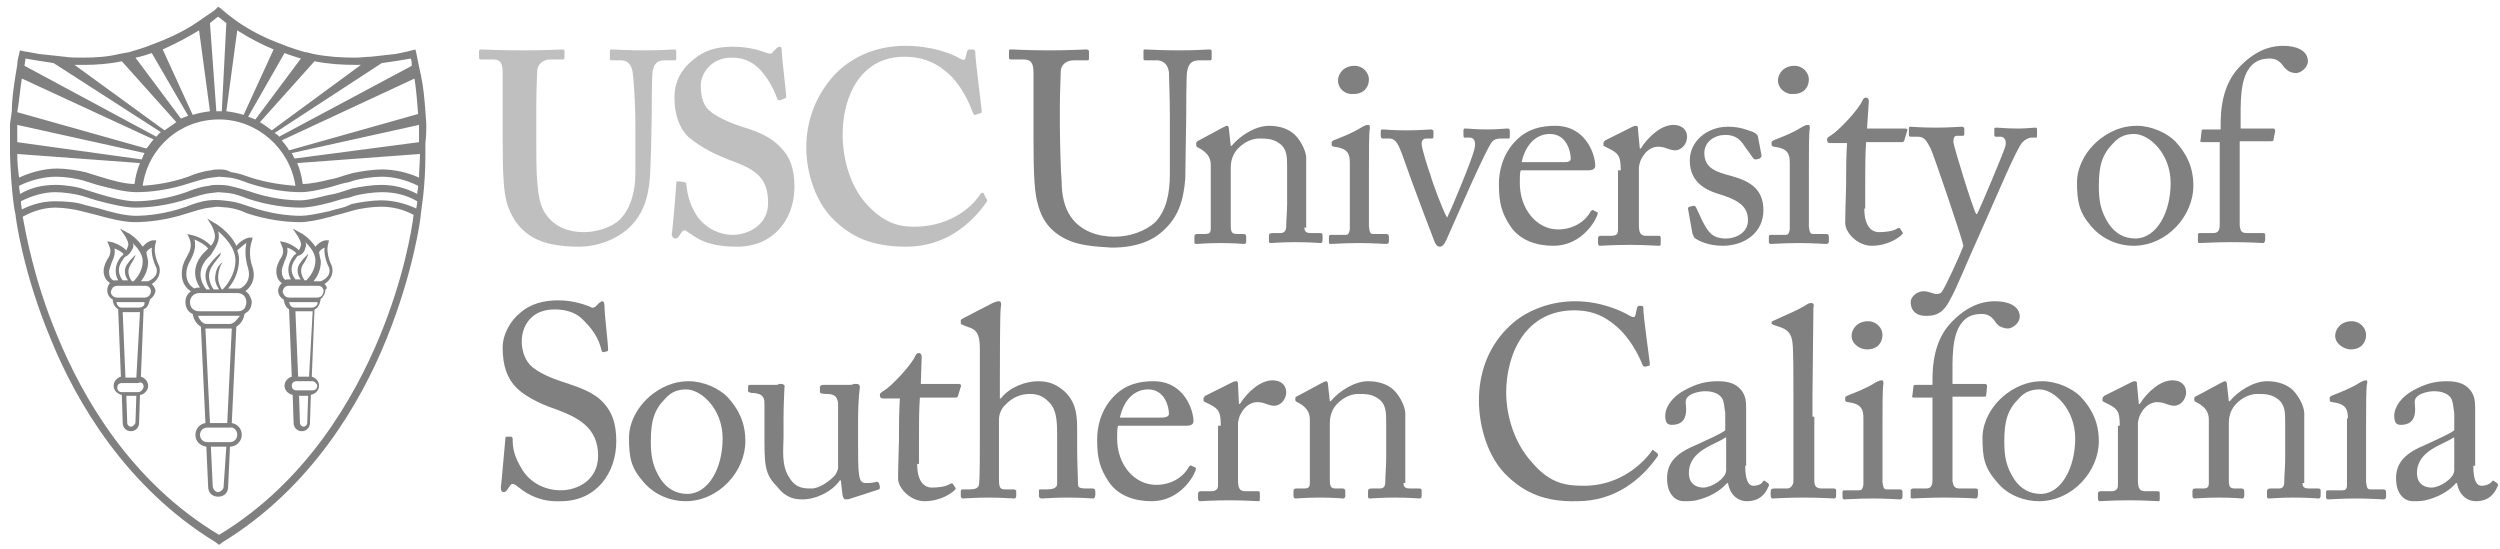
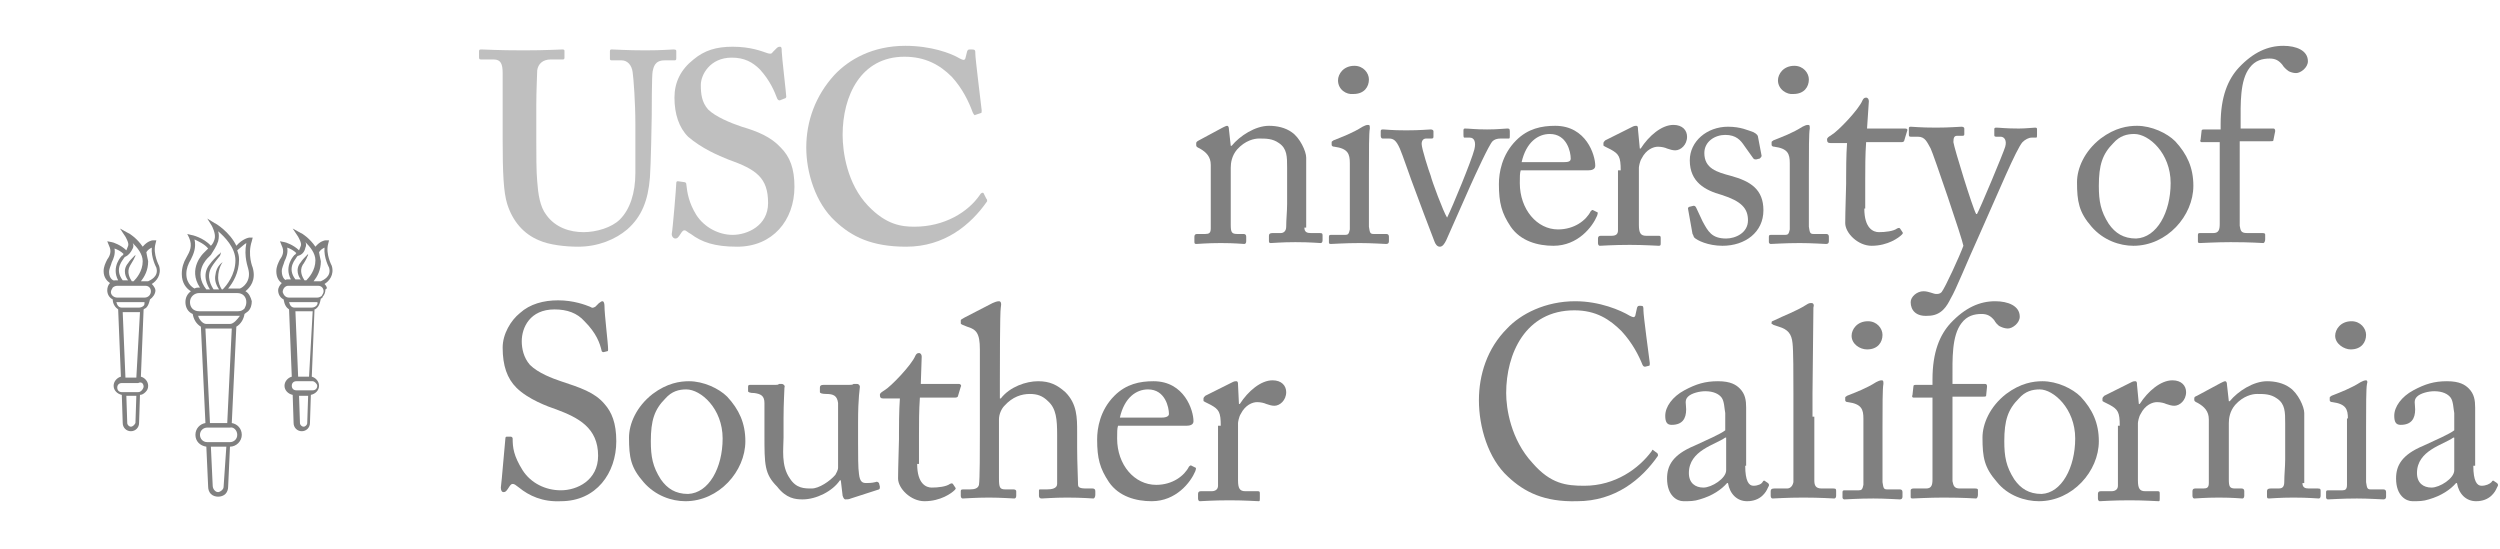
<svg xmlns="http://www.w3.org/2000/svg" width="223" height="49" viewBox="0 0 223 49" fill="none">
  <path fill-rule="evenodd" clip-rule="evenodd" d="M44.837 6.519C44.837 5.708 44.675 5.303 44.027 5.303H42.892C42.729 5.303 42.729 5.222 42.729 5.06V4.573C42.729 4.411 42.81 4.411 42.973 4.411C43.216 4.411 44.351 4.492 46.702 4.492C48.729 4.492 49.946 4.411 50.189 4.411C50.351 4.411 50.351 4.492 50.351 4.573V5.141C50.351 5.303 50.27 5.303 50.189 5.303H49.135C48.405 5.303 48 5.708 47.919 6.276C47.919 6.6 47.837 8.06 47.837 9.438V12.438C47.837 13.654 47.837 15.357 47.919 16.168C48 17.303 48.162 18.438 48.729 19.168C49.54 20.303 50.837 20.708 52.054 20.708C53.189 20.708 54.567 20.303 55.297 19.573C56.189 18.681 56.675 17.222 56.675 15.438V11.06C56.675 9.114 56.513 7.005 56.432 6.438C56.351 5.789 55.946 5.384 55.459 5.384H54.567C54.405 5.384 54.405 5.303 54.405 5.222V4.573C54.405 4.411 54.486 4.411 54.567 4.411C54.81 4.411 55.946 4.492 57.567 4.492C59.108 4.492 59.837 4.411 60.081 4.411C60.324 4.411 60.324 4.492 60.324 4.573V5.141C60.324 5.303 60.324 5.384 60.162 5.384H59.27C58.378 5.384 58.297 6.033 58.216 6.357C58.135 6.681 58.135 10.005 58.135 10.33C58.135 10.654 58.054 14.87 57.973 15.843C57.81 17.87 57.243 19.33 55.946 20.465C54.892 21.357 53.351 22.006 51.567 22.006C50.432 22.006 48.973 21.843 48.081 21.438C46.702 20.87 45.729 19.735 45.243 18.195C44.919 17.141 44.837 15.519 44.837 12.357V6.519Z" fill="#BFBFBF" />
  <path fill-rule="evenodd" clip-rule="evenodd" d="M61.054 16.249C61.135 16.249 61.216 16.33 61.216 16.411C61.297 17.222 61.459 18.114 62.108 19.168C62.837 20.303 64.135 20.951 65.351 20.951C66.648 20.951 68.513 20.141 68.513 18.114C68.513 15.843 67.459 15.114 64.946 14.222C64.135 13.897 62.594 13.249 61.378 12.195C60.567 11.384 60.162 10.168 60.162 8.708C60.162 7.33 60.729 6.195 61.865 5.303C62.837 4.492 63.892 4.168 65.351 4.168C66.973 4.168 67.946 4.573 68.432 4.735C68.675 4.816 68.838 4.816 68.919 4.654L69.243 4.33C69.324 4.249 69.405 4.168 69.567 4.168C69.729 4.168 69.729 4.33 69.729 4.573C69.729 4.978 70.135 8.384 70.135 8.627C70.135 8.708 70.054 8.789 69.973 8.789L69.567 8.951C69.486 8.951 69.405 8.951 69.324 8.789C69.081 8.141 68.675 7.168 67.784 6.195C67.135 5.546 66.405 5.141 65.27 5.141C63.324 5.141 62.513 6.681 62.513 7.573C62.513 8.384 62.594 9.114 63.162 9.762C63.81 10.411 65.189 10.979 66.162 11.303C67.54 11.708 68.757 12.195 69.648 13.168C70.459 13.979 70.865 15.033 70.865 16.654C70.865 19.654 68.919 22.006 65.757 22.006C63.729 22.006 62.594 21.6 61.621 20.87C61.297 20.708 61.216 20.546 61.054 20.546C60.892 20.546 60.81 20.708 60.648 20.951C60.486 21.195 60.405 21.276 60.243 21.276C60.081 21.276 59.919 21.114 59.919 20.87C60 20.546 60.324 16.654 60.324 16.33C60.324 16.168 60.405 16.168 60.486 16.168L61.054 16.249Z" fill="#BFBFBF" />
  <path fill-rule="evenodd" clip-rule="evenodd" d="M87.973 17.708C88.054 17.789 88.054 17.87 88.054 17.951C86.594 20.06 84.243 22.006 80.838 22.006C77.757 22.006 75.973 21.114 74.513 19.735C72.729 18.114 71.919 15.357 71.919 13.168C71.919 10.816 72.729 8.546 74.432 6.681C75.729 5.303 77.838 4.087 80.757 4.087C83.027 4.087 84.811 4.735 85.621 5.222C85.946 5.384 86.027 5.384 86.108 5.222L86.27 4.573C86.351 4.411 86.351 4.411 86.675 4.411C87 4.411 87 4.492 87 4.816C87 5.222 87.486 9.114 87.567 9.843C87.567 10.005 87.567 10.087 87.486 10.087L87 10.249C86.919 10.33 86.838 10.168 86.757 10.005C86.432 9.114 85.865 7.897 84.892 6.843C83.838 5.789 82.54 5.06 80.675 5.06C76.784 5.06 75.162 8.546 75.162 12.033C75.162 13.573 75.567 16.411 77.432 18.357C79.054 20.06 80.432 20.222 81.567 20.222C84.243 20.222 86.351 18.924 87.405 17.384C87.486 17.222 87.648 17.141 87.729 17.222L87.973 17.708Z" fill="#BFBFBF" />
-   <path fill-rule="evenodd" clip-rule="evenodd" d="M95.513 21.519C93.892 20.87 93 19.816 92.594 18.276C92.27 17.222 92.189 15.6 92.189 12.357V6.519C92.189 5.708 92.027 5.303 91.297 5.303H90.162C90 5.303 90 5.222 90 5.06V4.573C90 4.411 90 4.411 90.243 4.411C90.486 4.411 91.702 4.492 93.567 4.492C95.432 4.492 96.648 4.411 96.892 4.411C97.054 4.411 97.135 4.492 97.135 4.573V5.222C97.135 5.303 97.135 5.384 96.973 5.384H95.757C95.027 5.384 94.621 5.87 94.621 6.357C94.621 6.6 94.54 8.303 94.54 9.519V11.141C94.54 12.438 94.621 15.519 94.702 16.249C94.702 17.384 94.946 18.519 95.513 19.33C96.405 20.627 97.946 21.114 99.405 21.114C100.783 21.114 102.162 20.627 103.054 19.816C104.027 18.762 104.351 17.303 104.351 15.519V10.33C104.351 8.465 104.27 7.087 104.27 6.438C104.189 5.789 103.783 5.384 103.216 5.384H102.162C102 5.384 102 5.303 102 5.222V4.573C102 4.411 102 4.411 102.162 4.411C102.405 4.411 103.54 4.492 105.162 4.492C106.865 4.492 107.594 4.411 107.838 4.411C108.081 4.411 108.081 4.492 108.081 4.573V5.141C108.081 5.303 108.081 5.384 107.919 5.384H106.946C106.054 5.384 105.973 6.033 105.892 6.357C105.811 6.6 105.811 10.005 105.811 10.411C105.811 10.735 105.729 15.033 105.729 15.924C105.567 17.951 105.081 19.411 103.702 20.627C102.729 21.519 101.27 22.087 99.162 22.087C97.54 22.006 96.324 21.843 95.513 21.519Z" fill="#808080" />
  <path fill-rule="evenodd" clip-rule="evenodd" d="M116.351 20.303C116.351 20.708 116.594 20.789 116.919 20.789H117.729C117.973 20.789 117.973 20.87 117.973 21.032V21.438C117.973 21.6 117.892 21.681 117.811 21.681C117.648 21.681 116.919 21.6 115.54 21.6C114.324 21.6 113.513 21.681 113.351 21.681C113.189 21.681 113.189 21.6 113.189 21.438V21.032C113.189 20.87 113.27 20.789 113.513 20.789H114.243C114.486 20.789 114.729 20.627 114.729 20.222C114.729 19.573 114.811 18.843 114.811 18.195V14.951C114.811 13.979 114.811 13.249 114.081 12.762C113.513 12.357 112.946 12.357 112.297 12.357C111.892 12.357 111.081 12.519 110.351 13.33C109.865 13.897 109.783 14.546 109.783 14.951V20.06C109.783 20.708 109.865 20.87 110.351 20.87H110.919C111.081 20.87 111.162 20.951 111.162 21.114V21.519C111.162 21.681 111.081 21.762 111 21.762C110.838 21.762 110.189 21.681 108.892 21.681C107.675 21.681 106.865 21.762 106.702 21.762C106.54 21.762 106.54 21.681 106.54 21.519V21.114C106.54 20.951 106.621 20.87 106.784 20.87H107.513C107.838 20.87 108 20.789 108 20.384V14.708C108 13.979 107.594 13.573 107.027 13.249L106.865 13.168C106.702 13.087 106.702 13.005 106.702 12.924V12.762C106.702 12.681 106.783 12.6 106.946 12.519L109.054 11.384C109.216 11.303 109.378 11.222 109.459 11.222C109.54 11.222 109.621 11.303 109.621 11.546L109.783 13.005H109.865C110.594 12.114 111.973 11.222 113.189 11.222C113.919 11.222 114.648 11.384 115.216 11.789C115.946 12.276 116.513 13.492 116.513 14.06V20.303H116.351Z" fill="#808080" />
  <path fill-rule="evenodd" clip-rule="evenodd" d="M119.351 7.168C119.351 6.6 119.838 5.87 120.811 5.87C121.621 5.87 122.108 6.519 122.108 7.087C122.108 7.735 121.702 8.384 120.729 8.384C120.081 8.465 119.351 7.978 119.351 7.168ZM120.405 14.546C120.405 13.735 120.243 13.249 119.027 13.087C118.865 13.087 118.783 13.005 118.783 12.924V12.681C118.783 12.6 118.865 12.6 118.946 12.519C119.756 12.195 120.648 11.87 121.54 11.303C121.702 11.222 121.865 11.141 122.027 11.141C122.189 11.141 122.189 11.222 122.189 11.465C122.108 11.87 122.108 13.411 122.108 15.438V20.222C122.189 20.708 122.189 20.87 122.513 20.87H123.648C123.811 20.87 123.892 20.951 123.892 21.114V21.519C123.892 21.681 123.811 21.762 123.648 21.762C123.486 21.762 122.351 21.681 121.297 21.681C119.919 21.681 118.946 21.762 118.702 21.762C118.54 21.762 118.54 21.681 118.54 21.6V21.114C118.54 20.951 118.621 20.951 118.783 20.951H120C120.243 20.951 120.324 20.87 120.405 20.465V14.546Z" fill="#808080" />
  <path fill-rule="evenodd" clip-rule="evenodd" d="M129.081 19.411C129.567 18.438 131.27 14.303 131.513 13.33C131.675 12.681 131.513 12.276 131.108 12.276H130.621C130.54 12.276 130.54 12.114 130.54 12.033V11.627C130.54 11.465 130.621 11.465 130.702 11.465C131.027 11.465 131.594 11.546 132.648 11.546C133.621 11.546 134.189 11.465 134.432 11.465C134.594 11.465 134.675 11.465 134.675 11.708V12.114C134.675 12.276 134.675 12.357 134.594 12.357H133.865C133.54 12.357 133.297 12.438 133.135 12.6C132.811 12.924 131.594 15.6 131.189 16.492C130.865 17.222 129.081 21.276 129 21.438C128.838 21.762 128.675 22.006 128.432 22.006C128.189 22.006 128.027 21.762 127.946 21.519C127.865 21.357 126.162 16.816 126.081 16.573C126 16.411 125.027 13.573 124.865 13.249C124.54 12.519 124.297 12.357 123.892 12.357H123.324C123.243 12.357 123.162 12.276 123.162 12.114V11.708C123.162 11.546 123.243 11.546 123.405 11.546C123.648 11.546 124.054 11.627 125.432 11.627C126.729 11.627 127.378 11.546 127.621 11.546C127.783 11.546 127.865 11.627 127.865 11.708V12.114C127.865 12.276 127.865 12.357 127.702 12.357H127.216C126.973 12.357 126.811 12.519 126.811 12.843C126.811 13.249 127.459 15.276 127.621 15.681C127.702 16.087 128.756 18.924 129.081 19.411Z" fill="#808080" />
  <path fill-rule="evenodd" clip-rule="evenodd" d="M139.459 14.465C139.946 14.465 140.108 14.384 140.108 14.141C140.108 13.573 139.783 11.951 138.243 11.951C137.189 11.951 136.135 12.681 135.729 14.465H139.459ZM135.648 15.195C135.567 15.438 135.567 15.762 135.567 16.33C135.567 18.681 137.108 20.465 138.973 20.465C140.432 20.465 141.486 19.654 141.892 18.843C141.973 18.762 142.054 18.681 142.135 18.762L142.459 18.924C142.54 18.924 142.54 19.006 142.459 19.249C142.054 20.222 140.756 21.924 138.567 21.924C137.189 21.924 135.648 21.519 134.756 20.222C133.946 19.006 133.702 18.114 133.702 16.411C133.702 15.438 133.946 13.816 135.243 12.519C136.297 11.465 137.513 11.222 138.729 11.222C141.486 11.222 142.297 13.816 142.297 14.789C142.297 15.114 141.973 15.195 141.648 15.195H135.648Z" fill="#808080" />
  <path fill-rule="evenodd" clip-rule="evenodd" d="M144.567 15.195C144.567 13.979 144.405 13.735 143.675 13.33L143.189 13.087C143.027 13.005 143.027 13.005 143.027 12.924V12.762C143.027 12.681 143.108 12.6 143.189 12.519L145.621 11.303C145.783 11.222 145.865 11.222 145.946 11.222C146.108 11.222 146.108 11.384 146.108 11.546L146.27 13.249H146.351C147.081 12.114 148.216 11.141 149.27 11.141C150.081 11.141 150.486 11.627 150.486 12.195C150.486 12.924 149.919 13.411 149.432 13.411C149.189 13.411 148.946 13.33 148.702 13.249C148.54 13.168 148.216 13.087 147.892 13.087C147.486 13.087 146.838 13.33 146.432 14.141C146.27 14.384 146.189 14.87 146.189 14.951V20.06C146.189 20.789 146.351 21.032 146.838 21.032H147.973C148.135 21.032 148.135 21.114 148.135 21.276V21.681C148.135 21.843 148.135 21.924 147.973 21.924C147.811 21.924 146.675 21.843 145.378 21.843C143.838 21.843 142.865 21.924 142.702 21.924C142.621 21.924 142.54 21.843 142.54 21.681V21.276C142.54 21.114 142.621 21.032 142.783 21.032H143.756C144.162 21.032 144.324 20.87 144.324 20.546V15.195H144.567Z" fill="#808080" />
  <path fill-rule="evenodd" clip-rule="evenodd" d="M151.135 21.195C151.054 21.114 151.054 20.951 150.973 20.87L150.567 18.6C150.567 18.519 150.648 18.438 150.729 18.438L151.054 18.357C151.135 18.357 151.216 18.357 151.297 18.519L151.865 19.735C152.351 20.627 152.675 21.276 153.973 21.276C154.783 21.276 155.919 20.789 155.919 19.654C155.919 18.6 155.351 17.951 153.567 17.384C152.108 16.979 150.729 16.249 150.729 14.303C150.729 12.6 152.27 11.303 154.135 11.303C155.27 11.303 155.919 11.627 156.405 11.789C156.729 11.951 156.811 12.114 156.811 12.195L157.135 13.897C157.135 13.979 157.054 14.06 156.973 14.141L156.648 14.222C156.567 14.222 156.486 14.222 156.405 14.141L155.594 13.005C155.27 12.519 154.865 12.033 153.892 12.033C153 12.033 152.027 12.6 152.027 13.654C152.027 15.033 153.162 15.357 154.378 15.681C156.162 16.168 157.297 16.897 157.297 18.762C157.297 20.708 155.675 21.924 153.648 21.924C152.351 21.924 151.378 21.438 151.135 21.195Z" fill="#808080" />
  <path fill-rule="evenodd" clip-rule="evenodd" d="M158.594 7.168C158.594 6.6 159.081 5.87 160.054 5.87C160.865 5.87 161.351 6.519 161.351 7.087C161.351 7.735 160.946 8.384 159.973 8.384C159.405 8.465 158.594 7.978 158.594 7.168ZM159.648 14.546C159.648 13.735 159.486 13.249 158.27 13.087C158.108 13.087 158.027 13.005 158.027 12.924V12.681C158.027 12.6 158.108 12.6 158.189 12.519C159 12.195 159.892 11.87 160.783 11.303C160.946 11.222 161.108 11.141 161.27 11.141C161.432 11.141 161.432 11.222 161.432 11.465C161.351 11.87 161.351 13.411 161.351 15.438V20.222C161.432 20.708 161.432 20.87 161.756 20.87H162.892C163.054 20.87 163.135 20.951 163.135 21.114V21.519C163.135 21.681 163.054 21.762 162.892 21.762C162.729 21.762 161.594 21.681 160.54 21.681C159.162 21.681 158.189 21.762 157.946 21.762C157.865 21.762 157.783 21.681 157.783 21.6V21.114C157.783 20.951 157.865 20.951 158.027 20.951H159.243C159.486 20.951 159.567 20.87 159.648 20.465V14.546Z" fill="#808080" />
  <path fill-rule="evenodd" clip-rule="evenodd" d="M166.297 18.6C166.297 20.384 167.108 20.708 167.594 20.708C168.162 20.708 168.892 20.627 169.216 20.384C169.378 20.303 169.459 20.303 169.54 20.465L169.702 20.708C169.783 20.789 169.702 20.87 169.621 20.951C169.378 21.195 168.405 21.924 166.946 21.924C165.729 21.924 164.594 20.789 164.594 19.897C164.594 18.924 164.675 16.735 164.675 16.411V15.843C164.675 15.438 164.675 13.816 164.756 12.762H163.297C163.054 12.762 162.973 12.681 162.973 12.438C162.973 12.276 163.135 12.195 163.378 12.033C163.946 11.708 165.811 9.762 166.135 8.951C166.216 8.789 166.297 8.708 166.459 8.708C166.621 8.708 166.702 8.87 166.702 9.033L166.54 11.465H169.946C170.108 11.465 170.189 11.546 170.108 11.708L169.865 12.519C169.865 12.6 169.784 12.681 169.621 12.681H166.459C166.378 13.816 166.378 14.951 166.378 16.087V18.6H166.297Z" fill="#808080" />
  <path fill-rule="evenodd" clip-rule="evenodd" d="M170.432 26.951C170.432 26.465 171 25.979 171.567 25.979C172.054 25.979 172.459 26.222 172.702 26.222C172.865 26.222 173.027 26.222 173.189 26.06C173.513 25.654 174.811 22.816 175.135 21.924C175.054 21.357 172.459 13.735 172.216 13.249C171.892 12.681 171.729 12.195 171.081 12.195H170.432C170.27 12.195 170.27 12.114 170.27 11.951V11.465C170.27 11.384 170.27 11.303 170.432 11.303C170.675 11.303 171.243 11.384 172.702 11.384C173.919 11.384 174.729 11.303 174.973 11.303C175.135 11.303 175.216 11.384 175.216 11.465V11.951C175.216 12.033 175.216 12.114 175.054 12.114H174.567C174.324 12.114 174.243 12.276 174.243 12.681C174.324 13.249 175.946 18.519 176.27 19.087H176.351C176.594 18.681 178.702 13.654 178.865 13.087C179.027 12.519 178.783 12.195 178.459 12.195H178.054C177.892 12.195 177.892 12.114 177.892 12.033V11.546C177.892 11.465 177.892 11.384 178.054 11.384C178.378 11.384 178.865 11.465 180.081 11.465C180.729 11.465 181.297 11.384 181.54 11.384C181.702 11.384 181.702 11.465 181.702 11.546V12.033C181.702 12.195 181.702 12.276 181.621 12.276H181.216C180.973 12.276 180.648 12.438 180.405 12.681C179.838 13.33 178.297 17.06 176.594 20.87C175.378 23.546 174.486 25.816 174 26.627C173.675 27.276 173.189 28.168 171.973 28.168C170.919 28.249 170.432 27.681 170.432 26.951Z" fill="#808080" />
  <path fill-rule="evenodd" clip-rule="evenodd" d="M193.621 16.33C193.621 13.654 191.675 11.951 190.378 11.951C189.729 11.951 189.081 12.114 188.513 12.762C187.54 13.735 187.216 14.708 187.216 16.573C187.216 17.951 187.378 18.843 188.108 19.979C188.675 20.789 189.405 21.276 190.54 21.276C192.405 21.195 193.621 18.924 193.621 16.33ZM186.567 20.222C185.432 18.924 185.27 17.951 185.27 16.249C185.27 15.033 185.919 13.492 187.378 12.357C188.675 11.384 189.811 11.222 190.621 11.222C191.919 11.222 193.297 11.87 194.027 12.6C195.081 13.735 195.648 14.951 195.648 16.573C195.648 19.249 193.297 21.924 190.297 21.924C189.081 21.924 187.621 21.438 186.567 20.222Z" fill="#808080" />
  <path fill-rule="evenodd" clip-rule="evenodd" d="M198.081 12.681H196.378C196.297 12.681 196.216 12.6 196.297 12.438L196.378 11.708C196.378 11.546 196.459 11.546 196.702 11.546H198.081V11.06C198.081 8.627 198.729 7.087 199.702 6.033C201 4.654 202.297 4.087 203.675 4.087C204.811 4.087 205.865 4.492 205.865 5.465C205.865 6.033 205.216 6.519 204.811 6.519C204.567 6.519 204.324 6.438 204.162 6.357C203.919 6.195 203.675 5.951 203.594 5.789C203.27 5.384 202.946 5.222 202.459 5.222C201.811 5.222 201.162 5.384 200.675 6.033C199.783 7.168 199.865 9.276 199.865 10.979V11.465H202.783C202.946 11.465 202.946 11.627 202.946 11.708L202.783 12.519C202.783 12.6 202.702 12.6 202.459 12.6H199.783V20.141C199.865 20.546 199.865 20.789 200.432 20.789H201.811C202.054 20.789 202.054 20.87 202.054 20.951V21.357C202.054 21.519 201.973 21.681 201.892 21.681C201.729 21.681 200.838 21.6 198.973 21.6C197.675 21.6 196.378 21.681 196.216 21.681C196.054 21.681 196.054 21.6 196.054 21.519V20.951C196.054 20.789 196.135 20.789 196.297 20.789H197.432C197.919 20.789 198 20.465 198 19.979V12.681H198.081Z" fill="#808080" />
  <path fill-rule="evenodd" clip-rule="evenodd" d="M46.297 43.492C45.973 43.249 45.892 43.168 45.729 43.168C45.567 43.168 45.486 43.33 45.324 43.573C45.162 43.816 45.081 43.897 44.919 43.897C44.757 43.897 44.675 43.735 44.675 43.492C44.757 42.924 45 39.843 45.081 39.114C45.081 38.951 45.162 38.951 45.243 38.951H45.567C45.648 38.951 45.729 39.032 45.729 39.114C45.729 39.924 45.81 40.654 46.621 41.952C47.351 43.087 48.648 43.735 50.027 43.735C51.486 43.735 53.351 42.843 53.351 40.654C53.351 38.141 51.567 37.249 49.621 36.519C48.892 36.276 47.108 35.627 46.054 34.573C45.243 33.762 44.837 32.627 44.837 31.006C44.837 29.789 45.567 28.573 46.378 27.924C47.27 27.114 48.486 26.789 49.783 26.789C51.162 26.789 52.216 27.195 52.621 27.357C52.865 27.519 52.946 27.438 53.108 27.357L53.432 27.032C53.594 26.951 53.594 26.87 53.757 26.87C53.837 26.87 53.919 27.032 53.919 27.276C53.919 28.087 54.243 30.6 54.243 31.168C54.243 31.249 54.243 31.33 54.162 31.33L53.838 31.411C53.757 31.411 53.757 31.411 53.675 31.33C53.513 30.6 53.189 29.708 52.135 28.654C51.486 27.924 50.594 27.6 49.459 27.6C47.27 27.6 46.54 29.222 46.54 30.438C46.54 31.087 46.702 31.897 47.27 32.546C48 33.276 49.297 33.762 50.027 34.005C51.729 34.573 53.027 34.978 53.919 36.032C54.567 36.762 54.973 37.735 54.973 39.357C54.973 42.195 53.189 44.708 50.027 44.708C48.405 44.789 47.189 44.222 46.297 43.492Z" fill="#808080" />
  <path fill-rule="evenodd" clip-rule="evenodd" d="M64.459 39.114C64.459 36.438 62.513 34.735 61.216 34.735C60.567 34.735 59.919 34.897 59.351 35.546C58.378 36.519 58.054 37.492 58.054 39.357C58.054 40.735 58.216 41.627 58.946 42.762C59.513 43.573 60.243 44.06 61.378 44.06C63.243 43.978 64.459 41.708 64.459 39.114ZM57.405 43.005C56.27 41.708 56.108 40.816 56.108 39.032C56.108 37.816 56.757 36.276 58.216 35.141C59.513 34.168 60.648 34.005 61.459 34.005C62.757 34.005 64.135 34.654 64.865 35.384C65.919 36.519 66.486 37.735 66.486 39.357C66.486 42.032 64.135 44.708 61.135 44.708C59.919 44.708 58.459 44.222 57.405 43.005Z" fill="#808080" />
  <path fill-rule="evenodd" clip-rule="evenodd" d="M76.54 39.438C76.54 40.573 76.54 41.789 76.621 42.276C76.702 43.005 76.946 43.087 77.27 43.087C77.432 43.087 77.757 43.087 78.081 43.005C78.243 42.924 78.324 43.005 78.405 43.087L78.486 43.411C78.486 43.573 78.486 43.573 78.405 43.654L75.892 44.465C75.729 44.546 75.567 44.546 75.405 44.546C75.324 44.546 75.243 44.465 75.162 44.222L75 42.843H74.919C74.27 43.816 72.811 44.546 71.594 44.546C70.946 44.546 70.135 44.465 69.324 43.411C68.189 42.276 68.189 41.465 68.189 38.789V35.951C68.189 35.303 67.865 35.141 67.297 35.06C66.892 35.06 66.729 34.978 66.729 34.897V34.492C66.729 34.33 66.811 34.33 66.973 34.33H69.162C69.324 34.33 69.405 34.33 69.486 34.249H69.729C69.892 34.249 70.054 34.411 69.973 34.573C69.973 34.816 69.892 35.951 69.892 37.33V39.032C69.892 40.005 69.648 41.546 70.459 42.681C71.027 43.573 71.757 43.573 72.405 43.573C73.054 43.573 74.027 42.924 74.513 42.357C74.594 42.195 74.757 41.951 74.757 41.708V35.951C74.675 35.303 74.351 35.141 73.702 35.141C73.297 35.141 73.135 35.06 73.135 34.978V34.573C73.135 34.411 73.216 34.33 73.459 34.33H75.729C75.892 34.33 76.054 34.33 76.135 34.249H76.459C76.621 34.249 76.702 34.411 76.702 34.492C76.702 34.735 76.54 35.303 76.54 37.735V39.438Z" fill="#808080" />
  <path fill-rule="evenodd" clip-rule="evenodd" d="M81.811 41.384C81.811 43.168 82.621 43.492 83.108 43.492C83.675 43.492 84.405 43.411 84.729 43.168C84.892 43.087 84.973 43.087 85.054 43.249L85.216 43.492C85.297 43.573 85.216 43.654 85.135 43.735C84.892 43.978 83.919 44.708 82.459 44.708C81.243 44.708 80.108 43.573 80.108 42.681C80.108 41.708 80.189 39.519 80.189 39.195V38.627C80.189 38.222 80.189 36.6 80.27 35.546H78.811C78.567 35.546 78.486 35.465 78.486 35.222C78.486 35.06 78.648 34.978 78.892 34.816C79.459 34.492 81.324 32.546 81.648 31.735C81.729 31.573 81.811 31.492 81.973 31.492C82.135 31.492 82.216 31.654 82.216 31.816L82.135 34.249H85.54C85.702 34.249 85.784 34.411 85.702 34.492L85.459 35.303C85.459 35.384 85.378 35.465 85.216 35.465H82.054C81.973 36.6 81.973 37.735 81.973 38.87V41.384H81.811Z" fill="#808080" />
  <path fill-rule="evenodd" clip-rule="evenodd" d="M87.405 31.168C87.405 29.708 87.081 29.384 86.27 29.141L85.865 28.979C85.702 28.897 85.702 28.897 85.702 28.816V28.573C85.702 28.492 85.784 28.492 86.027 28.33L88.54 27.032C88.702 26.951 88.946 26.87 89.108 26.87C89.27 26.87 89.351 27.032 89.27 27.438C89.189 27.843 89.189 32.789 89.189 34.005V35.546H89.27C90.081 34.492 91.54 34.005 92.594 34.005C93.648 34.005 94.297 34.33 95.027 34.978C96.081 36.032 96.081 37.249 96.081 38.546V39.924C96.081 41.303 96.162 42.762 96.162 43.249C96.162 43.573 96.567 43.573 97.054 43.573H97.459C97.621 43.573 97.702 43.654 97.702 43.816V44.141C97.702 44.303 97.621 44.465 97.54 44.465C97.378 44.465 96.567 44.384 95.189 44.384C93.973 44.384 93.162 44.465 92.919 44.465C92.757 44.465 92.675 44.384 92.675 44.222V43.816C92.675 43.654 92.675 43.654 92.838 43.654H93.405C93.811 43.654 94.297 43.573 94.297 43.168V38.789C94.297 37.411 94.216 36.438 93.486 35.789C93 35.303 92.513 35.141 91.865 35.141C91.135 35.141 90.324 35.384 89.594 36.195C89.351 36.438 89.108 36.924 89.108 37.411V42.681C89.108 43.492 89.189 43.654 89.675 43.654H90.405C90.567 43.654 90.648 43.735 90.648 43.816V44.222C90.648 44.384 90.567 44.465 90.486 44.465C90.324 44.465 89.27 44.384 88.216 44.384C87 44.384 86.108 44.465 85.865 44.465C85.784 44.465 85.702 44.384 85.702 44.222V43.816C85.702 43.654 85.784 43.654 86.027 43.654H86.513C86.919 43.654 87.243 43.573 87.324 43.249C87.405 42.762 87.405 40.087 87.405 38.546V31.168Z" fill="#808080" />
  <path fill-rule="evenodd" clip-rule="evenodd" d="M103.621 37.249C104.108 37.249 104.27 37.087 104.27 36.924C104.27 36.357 103.946 34.735 102.405 34.735C101.351 34.735 100.297 35.465 99.892 37.249H103.621ZM99.729 37.978C99.648 38.222 99.648 38.546 99.648 39.114C99.648 41.465 101.189 43.249 103.135 43.249C104.594 43.249 105.648 42.438 106.054 41.627C106.135 41.546 106.216 41.465 106.297 41.546L106.621 41.708C106.702 41.708 106.702 41.789 106.621 42.032C106.216 43.005 104.919 44.708 102.729 44.708C101.351 44.708 99.811 44.303 98.919 43.005C98.108 41.789 97.865 40.897 97.865 39.195C97.865 38.222 98.108 36.6 99.405 35.303C100.459 34.249 101.675 34.005 102.892 34.005C105.648 34.005 106.459 36.6 106.459 37.573C106.459 37.897 106.135 37.978 105.811 37.978H99.729Z" fill="#808080" />
  <path fill-rule="evenodd" clip-rule="evenodd" d="M108.892 37.978C108.892 36.762 108.729 36.519 108 36.114L107.513 35.87C107.351 35.789 107.351 35.789 107.351 35.708V35.546C107.351 35.465 107.432 35.384 107.513 35.303L109.946 34.087C110.108 34.005 110.189 34.005 110.27 34.005C110.432 34.005 110.432 34.168 110.432 34.33L110.513 36.032H110.594C111.324 34.897 112.459 33.924 113.513 33.924C114.324 33.924 114.729 34.411 114.729 34.978C114.729 35.708 114.162 36.195 113.675 36.195C113.432 36.195 113.189 36.114 112.946 36.032C112.783 35.952 112.459 35.87 112.135 35.87C111.729 35.87 111.081 36.114 110.675 36.924C110.513 37.168 110.432 37.654 110.432 37.735V42.843C110.432 43.573 110.594 43.816 111.081 43.816H112.216C112.378 43.816 112.378 43.897 112.378 44.06V44.465C112.378 44.627 112.378 44.708 112.297 44.708C112.135 44.708 111 44.627 109.702 44.627C108.162 44.627 107.189 44.708 107.027 44.708C106.946 44.708 106.865 44.627 106.865 44.465V44.06C106.865 43.897 106.946 43.816 107.108 43.816H108.081C108.405 43.816 108.648 43.654 108.648 43.33V37.978H108.892Z" fill="#808080" />
-   <path fill-rule="evenodd" clip-rule="evenodd" d="M125.189 43.087C125.189 43.492 125.432 43.573 125.756 43.573H126.567C126.811 43.573 126.811 43.654 126.811 43.816V44.222C126.811 44.384 126.729 44.465 126.648 44.465C126.486 44.465 125.756 44.384 124.378 44.384C123.162 44.384 122.351 44.465 122.189 44.465C122.027 44.465 122.027 44.384 122.027 44.222V43.816C122.027 43.654 122.108 43.573 122.351 43.573H123.081C123.324 43.573 123.567 43.492 123.567 43.005C123.567 42.357 123.648 41.627 123.648 40.978V37.735C123.648 36.762 123.648 36.032 122.919 35.546C122.351 35.141 121.783 35.141 121.135 35.141C120.729 35.141 119.919 35.303 119.189 36.114C118.702 36.681 118.621 37.33 118.621 37.735V42.762C118.621 43.411 118.702 43.573 119.189 43.573H119.756C119.919 43.573 120 43.654 120 43.816V44.222C120 44.384 119.919 44.465 119.838 44.465C119.675 44.465 119.027 44.384 117.729 44.384C116.513 44.384 115.702 44.465 115.54 44.465C115.459 44.465 115.378 44.384 115.378 44.222V43.816C115.378 43.654 115.459 43.573 115.621 43.573H116.351C116.675 43.573 116.838 43.492 116.838 43.087V37.411C116.838 36.681 116.432 36.276 115.865 35.951L115.702 35.87C115.54 35.789 115.54 35.708 115.54 35.627V35.546C115.54 35.384 115.621 35.384 115.783 35.303L117.892 34.168C118.054 34.087 118.216 34.005 118.297 34.005C118.378 34.005 118.459 34.087 118.459 34.33L118.621 35.789H118.702C119.432 34.897 120.811 34.005 122.027 34.005C122.756 34.005 123.486 34.168 124.054 34.573C124.783 35.06 125.351 36.276 125.351 36.843V43.087H125.189Z" fill="#808080" />
  <path fill-rule="evenodd" clip-rule="evenodd" d="M134.513 42.519C132.729 40.897 131.919 38.06 131.919 35.708C131.919 33.438 132.648 31.087 134.432 29.303C135.648 28.006 137.838 26.87 140.513 26.87C142.702 26.87 144.567 27.681 145.378 28.168C145.702 28.33 145.783 28.33 145.865 28.168L146.027 27.438C146.108 27.276 146.108 27.276 146.351 27.276C146.594 27.276 146.594 27.357 146.594 27.681C146.594 28.168 147.081 31.735 147.162 32.384C147.162 32.546 147.162 32.627 147.081 32.627L146.756 32.708C146.675 32.708 146.594 32.708 146.513 32.546C146.189 31.735 145.621 30.6 144.648 29.546C143.594 28.492 142.378 27.681 140.432 27.681C136.054 27.681 134.351 31.573 134.351 35.06C134.351 36.438 134.756 39.195 136.702 41.303C138.324 43.168 139.702 43.33 141.324 43.33C144.081 43.33 146.189 41.789 147.324 40.249C147.405 40.087 147.405 40.087 147.486 40.168L147.811 40.411C147.892 40.492 147.892 40.492 147.892 40.654C146.432 42.762 144.081 44.708 140.675 44.708C137.756 44.789 135.973 43.897 134.513 42.519Z" fill="#808080" />
  <path fill-rule="evenodd" clip-rule="evenodd" d="M153.892 39.032C153 39.681 150.648 40.168 150.648 42.195C150.648 43.087 151.216 43.492 151.946 43.492C152.675 43.492 153.973 42.681 153.973 41.952V39.032H153.892ZM155.675 41.546C155.675 42.924 156 43.33 156.405 43.33C156.811 43.33 157.135 43.168 157.216 43.005C157.297 42.843 157.378 42.843 157.459 42.924L157.702 43.087C157.783 43.168 157.865 43.249 157.702 43.492C157.54 43.897 157.054 44.708 155.838 44.708C154.946 44.708 154.297 44.06 154.135 43.087H154.054C153.567 43.654 152.756 44.222 151.621 44.546C151.135 44.708 150.729 44.708 150.162 44.708C149.594 44.708 148.702 44.222 148.702 42.681C148.702 41.546 149.189 40.573 151.135 39.762C152.189 39.276 153.486 38.708 153.892 38.384V36.843C153.811 36.438 153.811 35.789 153.567 35.465C153.324 35.141 152.838 34.897 152.108 34.897C151.621 34.897 150.892 35.06 150.567 35.384C150.243 35.708 150.405 36.032 150.405 36.519C150.405 37.33 150.081 37.897 149.108 37.897C148.702 37.897 148.54 37.654 148.54 37.087C148.54 36.276 149.189 35.384 150.243 34.816C151.297 34.249 152.108 34.005 153.243 34.005C154.378 34.005 154.865 34.33 155.189 34.654C155.675 35.141 155.756 35.708 155.756 36.357V41.546H155.675Z" fill="#808080" />
  <path fill-rule="evenodd" clip-rule="evenodd" d="M161.838 37.168V42.843C161.838 43.249 161.919 43.573 162.486 43.573H163.54C163.783 43.573 163.783 43.654 163.783 43.816V44.222C163.783 44.384 163.702 44.465 163.621 44.465C163.459 44.465 162.405 44.384 160.865 44.384C159.324 44.384 158.351 44.465 158.108 44.465C158.027 44.465 157.946 44.384 157.946 44.222V43.816C157.946 43.654 158.027 43.573 158.27 43.573H159.405C159.648 43.573 159.892 43.411 159.973 43.005V35.141C159.973 33.438 159.973 31.249 159.892 30.6C159.811 29.789 159.486 29.384 158.675 29.141L158.189 28.979C158.108 28.897 158.027 28.897 158.027 28.897V28.735C158.027 28.654 158.108 28.654 158.27 28.573C159.081 28.168 160.216 27.762 161.108 27.195C161.351 27.032 161.432 27.032 161.594 27.032C161.756 27.032 161.838 27.195 161.756 27.438C161.756 28.735 161.675 33.843 161.675 35.141V37.168H161.838Z" fill="#808080" />
  <path fill-rule="evenodd" clip-rule="evenodd" d="M165.162 29.951C165.162 29.384 165.648 28.654 166.621 28.654C167.432 28.654 167.919 29.303 167.919 29.87C167.919 30.519 167.513 31.168 166.54 31.168C165.892 31.168 165.162 30.681 165.162 29.951ZM166.216 37.33C166.216 36.519 166.054 36.032 164.838 35.87C164.675 35.87 164.594 35.789 164.594 35.708V35.465C164.594 35.384 164.675 35.384 164.756 35.303C165.567 34.978 166.459 34.654 167.351 34.087C167.513 34.005 167.675 33.924 167.838 33.924C168 33.924 168 34.005 168 34.249C167.919 34.654 167.919 36.195 167.919 38.222V43.005C168 43.492 168 43.654 168.324 43.654H169.459C169.621 43.654 169.702 43.735 169.702 43.897V44.303C169.702 44.465 169.621 44.546 169.459 44.546C169.297 44.546 168.162 44.465 167.108 44.465C165.729 44.465 164.756 44.546 164.513 44.546C164.432 44.546 164.351 44.465 164.351 44.384V43.897C164.351 43.735 164.432 43.735 164.594 43.735H165.811C166.054 43.735 166.135 43.654 166.216 43.249V37.33Z" fill="#808080" />
  <path fill-rule="evenodd" clip-rule="evenodd" d="M172.378 35.465H170.675C170.594 35.465 170.513 35.384 170.594 35.222L170.675 34.492C170.675 34.33 170.756 34.33 171 34.33H172.378V33.843C172.378 31.411 173.027 29.87 174 28.816C175.297 27.438 176.594 26.87 177.973 26.87C179.108 26.87 180.162 27.276 180.162 28.249C180.162 28.816 179.513 29.303 179.108 29.303C178.865 29.303 178.621 29.222 178.459 29.141C178.216 29.06 177.973 28.735 177.892 28.573C177.567 28.168 177.243 28.006 176.756 28.006C176.108 28.006 175.459 28.168 174.973 28.816C174.081 29.951 174.162 32.06 174.162 33.762V34.249H177.081C177.243 34.249 177.243 34.411 177.243 34.492L177.162 35.303C177.162 35.384 177 35.384 176.838 35.384H174.162V42.924C174.243 43.33 174.324 43.573 174.811 43.573H176.189C176.432 43.573 176.432 43.654 176.432 43.735V44.141C176.432 44.303 176.351 44.465 176.27 44.465C176.108 44.465 175.216 44.384 173.351 44.384C172.054 44.384 170.756 44.465 170.594 44.465C170.432 44.465 170.432 44.384 170.432 44.303V43.735C170.432 43.654 170.513 43.573 170.675 43.573H171.811C172.297 43.573 172.378 43.249 172.378 42.762V35.465Z" fill="#808080" />
  <path fill-rule="evenodd" clip-rule="evenodd" d="M185.108 39.114C185.108 36.438 183.162 34.735 181.946 34.735C181.297 34.735 180.648 34.897 180.081 35.546C179.108 36.519 178.783 37.492 178.783 39.357C178.783 40.735 178.946 41.627 179.675 42.762C180.243 43.573 180.973 44.06 182.108 44.06C183.892 43.978 185.108 41.708 185.108 39.114ZM178.135 43.005C177 41.708 176.838 40.816 176.838 39.032C176.838 37.816 177.486 36.276 178.946 35.141C180.243 34.168 181.378 34.005 182.189 34.005C183.486 34.005 184.865 34.654 185.594 35.384C186.648 36.519 187.216 37.735 187.216 39.357C187.216 42.032 184.865 44.708 181.865 44.708C180.648 44.708 179.108 44.222 178.135 43.005Z" fill="#808080" />
  <path fill-rule="evenodd" clip-rule="evenodd" d="M189.081 37.978C189.081 36.762 188.919 36.519 188.189 36.114L187.702 35.87C187.54 35.789 187.54 35.789 187.54 35.708V35.546C187.54 35.465 187.621 35.384 187.702 35.303L190.135 34.087C190.297 34.005 190.378 34.005 190.459 34.005C190.621 34.005 190.621 34.168 190.621 34.33L190.783 36.032H190.865C191.594 34.897 192.729 33.924 193.783 33.924C194.594 33.924 195 34.411 195 34.978C195 35.708 194.432 36.195 193.946 36.195C193.702 36.195 193.459 36.114 193.216 36.032C193.054 35.952 192.729 35.87 192.405 35.87C192 35.87 191.351 36.114 190.946 36.924C190.783 37.168 190.702 37.654 190.702 37.735V42.843C190.702 43.573 190.865 43.816 191.351 43.816H192.486C192.648 43.816 192.648 43.897 192.648 44.06V44.465C192.648 44.627 192.648 44.708 192.567 44.708C192.405 44.708 191.27 44.627 189.973 44.627C188.432 44.627 187.459 44.708 187.297 44.708C187.216 44.708 187.135 44.627 187.135 44.465V44.06C187.135 43.897 187.216 43.816 187.378 43.816H188.351C188.675 43.816 188.919 43.654 188.919 43.33V37.978H189.081Z" fill="#808080" />
  <path fill-rule="evenodd" clip-rule="evenodd" d="M205.378 43.087C205.378 43.492 205.621 43.573 205.946 43.573H206.756C207 43.573 207 43.654 207 43.816V44.222C207 44.384 206.919 44.465 206.838 44.465C206.675 44.465 205.946 44.384 204.567 44.384C203.351 44.384 202.54 44.465 202.378 44.465C202.216 44.465 202.216 44.384 202.216 44.222V43.816C202.216 43.654 202.297 43.573 202.54 43.573H203.27C203.513 43.573 203.756 43.492 203.756 43.005C203.756 42.357 203.838 41.627 203.838 40.978V37.735C203.838 36.762 203.838 36.032 203.108 35.546C202.54 35.141 201.973 35.141 201.324 35.141C200.919 35.141 200.108 35.303 199.378 36.114C198.892 36.681 198.811 37.33 198.811 37.735V42.762C198.811 43.411 198.892 43.573 199.378 43.573H199.946C200.108 43.573 200.189 43.654 200.189 43.816V44.222C200.189 44.384 200.108 44.465 200.027 44.465C199.865 44.465 199.216 44.384 197.919 44.384C196.702 44.384 195.892 44.465 195.729 44.465C195.648 44.465 195.567 44.384 195.567 44.222V43.816C195.567 43.654 195.648 43.573 195.811 43.573H196.54C196.865 43.573 197.027 43.492 197.027 43.087V37.411C197.027 36.681 196.621 36.276 196.054 35.951L195.892 35.87C195.729 35.789 195.729 35.708 195.729 35.627V35.546C195.729 35.384 195.811 35.384 195.973 35.303L198.081 34.168C198.243 34.087 198.405 34.005 198.486 34.005C198.567 34.005 198.648 34.087 198.648 34.33L198.811 35.789H198.892C199.621 34.897 201 34.005 202.216 34.005C202.946 34.005 203.675 34.168 204.243 34.573C204.973 35.06 205.54 36.276 205.54 36.843V43.087H205.378Z" fill="#808080" />
  <path fill-rule="evenodd" clip-rule="evenodd" d="M208.297 29.951C208.297 29.384 208.783 28.654 209.756 28.654C210.567 28.654 211.054 29.303 211.054 29.87C211.054 30.519 210.648 31.168 209.675 31.168C209.108 31.168 208.297 30.681 208.297 29.951ZM209.432 37.33C209.432 36.519 209.27 36.032 208.054 35.87C207.892 35.87 207.811 35.789 207.811 35.708V35.465C207.811 35.384 207.892 35.384 207.973 35.303C208.783 34.978 209.675 34.654 210.567 34.087C210.729 34.005 210.892 33.924 211.054 33.924C211.135 33.924 211.216 34.005 211.135 34.249C211.054 34.654 211.054 36.195 211.054 38.222V43.005C211.135 43.492 211.135 43.654 211.459 43.654H212.594C212.756 43.654 212.838 43.735 212.838 43.897V44.303C212.838 44.465 212.756 44.546 212.594 44.546C212.432 44.546 211.297 44.465 210.243 44.465C208.865 44.465 207.892 44.546 207.648 44.546C207.567 44.546 207.486 44.465 207.486 44.384V43.897C207.486 43.735 207.567 43.735 207.729 43.735H208.946C209.189 43.735 209.351 43.654 209.351 43.249V37.33H209.432Z" fill="#808080" />
  <path fill-rule="evenodd" clip-rule="evenodd" d="M218.838 39.032C217.946 39.681 215.594 40.168 215.594 42.195C215.594 43.087 216.162 43.492 216.892 43.492C217.621 43.492 218.919 42.681 218.919 41.952V39.032H218.838ZM220.621 41.546C220.621 42.924 220.946 43.33 221.351 43.33C221.756 43.33 222.081 43.168 222.243 43.005C222.324 42.843 222.405 42.843 222.486 42.924L222.729 43.087C222.811 43.168 222.892 43.249 222.729 43.492C222.567 43.897 222.081 44.708 220.865 44.708C219.973 44.708 219.324 44.06 219.162 43.087H219.081C218.594 43.654 217.783 44.222 216.648 44.546C216.162 44.708 215.756 44.708 215.189 44.708C214.621 44.708 213.729 44.222 213.729 42.681C213.729 41.546 214.216 40.573 216.162 39.762C217.216 39.276 218.513 38.708 218.919 38.384V36.843C218.838 36.438 218.838 35.789 218.594 35.465C218.351 35.141 217.865 34.897 217.135 34.897C216.648 34.897 215.919 35.06 215.594 35.384C215.27 35.708 215.432 36.032 215.432 36.519C215.432 37.33 215.108 37.897 214.135 37.897C213.729 37.897 213.567 37.654 213.567 37.087C213.567 36.276 214.216 35.384 215.27 34.816C216.324 34.249 217.135 34.005 218.27 34.005C219.405 34.005 219.892 34.33 220.216 34.654C220.702 35.141 220.784 35.708 220.784 36.357V41.546H220.621Z" fill="#808080" />
-   <path fill-rule="evenodd" clip-rule="evenodd" d="M38.027 11.06L37.946 9.924C37.865 8.87 37.783 7.816 37.54 6.681L37.378 5.951L37.135 4.735L37.054 4.411L36.729 4.492C36.729 4.492 36.162 4.654 35.27 4.816L33.081 5.06C32.675 5.06 32.189 5.141 31.702 5.141C30.405 5.141 29.189 5.06 27.973 4.816L27.324 4.654H27.243C27.243 4.654 26.594 4.492 25.702 4.168L24.648 3.762C23.594 3.357 22.459 2.789 21.243 1.978L20.27 1.249C20.108 1.087 19.865 0.924 19.702 0.762L19.459 0.6L19.216 0.843C19.216 0.843 19.054 1.006 18.648 1.249L17.594 1.978C16.784 2.546 15.567 3.195 14.108 3.762L13.054 4.168C12.567 4.33 12.081 4.492 11.513 4.654L10.621 4.816C9.648 5.06 8.594 5.141 7.378 5.141C6.811 5.141 6.243 5.141 5.756 5.06L3.486 4.816C2.675 4.654 2.108 4.573 2.108 4.573L1.783 4.492L1.702 4.816C1.621 5.141 1.54 5.465 1.54 5.789L1.378 6.762C1.216 7.816 1.054 8.87 1.054 9.924L0.892 11.06V13.735C0.973 16.816 1.297 18.924 1.378 19.087C1.378 19.33 2.027 24.276 4.54 30.276C6.811 35.87 11.27 43.492 19.216 48.357L19.54 48.6L19.865 48.357C27.811 43.492 32.189 35.87 34.459 30.276C36.892 24.276 37.54 19.411 37.54 19.087C37.54 18.924 37.946 16.816 37.946 13.816V12.762C38.027 12.114 38.027 11.627 38.027 11.06ZM33.973 17.87C33.243 17.87 32.108 18.032 31.378 18.195L30.811 18.438C30.324 18.6 29.837 18.681 29.351 18.843C28.216 19.087 27.405 19.249 26.837 19.249C25.784 19.249 24.162 19.087 22.297 18.438C21.811 18.276 21.162 18.032 20.513 17.951C19.865 17.87 19.297 17.789 18.648 17.87C17.919 17.951 17.189 18.195 16.621 18.438C14.757 19.087 13.135 19.249 12.081 19.249C11.189 19.249 9.892 18.924 8.838 18.6L7.54 18.276C6.892 18.032 5.756 17.951 4.946 17.951C3.892 17.951 2.919 18.195 1.946 18.681C1.946 18.519 1.865 18.276 1.865 17.951C2.838 17.465 3.892 17.141 4.946 17.141C5.675 17.141 6.729 17.303 7.297 17.465L8.594 17.87C9.811 18.195 11.108 18.519 12.081 18.519C13.216 18.519 14.919 18.357 16.865 17.708C17.432 17.546 18.081 17.303 18.811 17.222L19.459 17.141L20.432 17.222C21 17.303 21.648 17.546 22.054 17.708C24 18.357 25.702 18.519 26.837 18.519C27.486 18.519 28.378 18.357 29.594 18.032C30.081 17.87 30.648 17.708 31.135 17.627L31.621 17.465C32.189 17.303 33.324 17.141 34.054 17.141C35.189 17.141 36.243 17.384 37.216 17.951C37.216 18.276 37.135 18.438 37.135 18.6C36.081 18.114 35.027 17.87 33.973 17.87ZM1.54 13.735L12.486 14.546C12.243 15.114 12.081 15.762 12 16.411C11.108 16.411 9.973 16.087 8.919 15.762L7.621 15.357C6.973 15.195 5.838 15.033 5.108 15.033C3.973 15.033 2.756 15.357 1.702 15.843C1.621 15.276 1.54 14.546 1.54 13.735ZM19.54 15.114C19.297 15.114 19.054 15.114 18.811 15.195C18.081 15.276 17.351 15.519 16.784 15.762C15.162 16.33 13.784 16.492 12.729 16.573C13.216 13.168 16.054 10.654 19.54 10.654C22.946 10.654 25.865 13.249 26.351 16.573C25.297 16.492 23.919 16.33 22.378 15.843C21.892 15.681 21.324 15.438 20.594 15.357C20.189 15.114 19.865 15.114 19.54 15.114ZM33.973 16.492C33.243 16.492 32.108 16.654 31.378 16.816L30.892 16.979C30.405 17.141 29.919 17.303 29.351 17.384C28.621 17.546 27.567 17.87 26.756 17.87C25.702 17.87 24.081 17.708 22.216 17.06C21.729 16.897 21.162 16.735 20.432 16.573C20.027 16.492 19.702 16.492 19.378 16.492C19.135 16.492 18.892 16.492 18.648 16.573C17.919 16.654 17.189 16.897 16.621 17.141C14.757 17.789 13.135 17.951 12.081 17.951C11.189 17.951 9.892 17.627 8.838 17.303L7.54 16.897C6.892 16.654 5.756 16.492 4.946 16.492C3.811 16.492 2.756 16.735 1.783 17.303C1.783 17.06 1.702 16.816 1.702 16.573C2.675 16.087 3.892 15.762 5.027 15.762C5.756 15.762 6.811 15.924 7.378 16.087L8.675 16.492C9.892 16.816 11.189 17.141 12.162 17.141C13.297 17.141 15 16.979 16.946 16.33C17.513 16.168 18.162 15.924 18.892 15.843L19.54 15.762L20.513 15.843C21.081 15.924 21.729 16.168 22.135 16.33C24.081 16.979 25.784 17.141 26.837 17.141C27.486 17.141 28.378 16.979 29.594 16.654C30.081 16.492 30.648 16.33 31.135 16.249L31.621 16.087C32.189 15.924 33.324 15.762 34.054 15.762C35.189 15.762 36.324 16.087 37.297 16.573C37.297 16.816 37.216 17.06 37.216 17.303C36.162 16.735 35.108 16.492 33.973 16.492ZM34.054 15.114C33.324 15.114 32.189 15.276 31.459 15.438L30.892 15.6C30.405 15.762 29.919 15.924 29.432 16.006C28.784 16.168 27.729 16.411 27 16.411C26.919 15.762 26.756 15.114 26.513 14.546L37.459 13.735C37.459 14.465 37.378 15.195 37.378 15.843C36.324 15.357 35.108 15.114 34.054 15.114ZM37.378 12.681L26.27 14.141L26.027 13.654L37.378 11.141V12.681ZM36.973 7.005C37.135 8.06 37.216 9.114 37.297 10.168L25.784 13.411C25.621 13.087 25.378 12.843 25.135 12.519L36.973 7.005ZM34.054 5.627C35.27 5.465 36.162 5.303 36.648 5.222C36.729 5.465 36.729 5.627 36.729 5.87L24.892 12.195C24.811 12.033 24.648 11.951 24.486 11.87L34.054 5.627ZM28.054 5.465C29.27 5.708 30.486 5.789 31.784 5.789H32.189L24.243 11.627C23.919 11.384 23.594 11.141 23.189 10.897L28.054 5.465ZM25.378 4.735C26.027 4.978 26.594 5.141 26.837 5.222L22.784 10.654C22.54 10.573 22.378 10.492 22.135 10.411L25.378 4.735ZM21.162 2.708C22.297 3.438 23.432 4.005 24.405 4.411L21.729 10.249C21.243 10.087 20.756 10.005 20.189 9.924L21.162 2.708ZM19.459 1.492C19.702 1.654 19.946 1.897 20.189 2.06L19.784 9.924H19.297L18.729 2.06C19.054 1.816 19.297 1.573 19.459 1.492ZM17.756 2.708L18.729 9.924C18.162 10.005 17.675 10.087 17.189 10.249L14.513 4.411C15.81 3.843 16.946 3.195 17.756 2.708ZM13.54 4.735L16.784 10.33C16.54 10.411 16.378 10.492 16.135 10.573L12.081 5.141C12.567 5.06 13.054 4.897 13.54 4.735ZM7.378 5.789C8.594 5.789 9.729 5.708 10.865 5.465L15.729 10.897C15.405 11.141 15 11.384 14.675 11.627L6.648 5.789H7.378ZM2.27 5.222C2.756 5.303 3.648 5.465 4.783 5.627L14.351 11.789C14.189 11.87 14.108 12.033 13.946 12.195L2.189 5.87C2.189 5.627 2.27 5.465 2.27 5.222ZM1.946 7.005L13.702 12.438C13.459 12.681 13.297 13.005 13.054 13.249L1.54 10.005C1.702 9.114 1.783 8.06 1.946 7.005ZM1.54 11.141L12.892 13.654C12.81 13.816 12.729 13.979 12.648 14.222L1.54 12.681V11.141ZM33.892 29.951C31.621 35.465 27.324 43.005 19.54 47.708C11.675 43.005 7.378 35.465 5.108 29.951C3 24.924 2.27 20.627 2.027 19.33C2.919 18.843 3.892 18.519 4.946 18.519C5.675 18.519 6.729 18.681 7.297 18.843L8.594 19.168C9.729 19.492 11.027 19.816 12 19.816C13.135 19.816 14.838 19.654 16.784 19.006C17.351 18.843 18 18.6 18.729 18.519L19.378 18.438L20.351 18.519C20.919 18.6 21.486 18.762 21.973 19.006C23.919 19.654 25.621 19.816 26.756 19.816C27.405 19.816 28.297 19.654 29.513 19.33C30 19.168 30.486 19.087 30.973 18.924L31.54 18.762C32.108 18.6 33.243 18.438 33.973 18.438C35.027 18.438 36 18.681 36.892 19.168C36.729 20.546 36 24.843 33.892 29.951Z" fill="#808080" />
  <path fill-rule="evenodd" clip-rule="evenodd" d="M28.946 25.33C29.351 25.087 29.837 24.519 29.594 23.708C29.594 23.708 29.027 22.654 29.27 21.762L29.351 21.438H29.027C28.946 21.438 28.54 21.519 28.135 22.006C27.648 21.276 26.919 20.789 26.837 20.789L26.108 20.384L26.594 21.114C26.675 21.276 26.919 21.681 26.837 21.924C26.756 22.087 26.756 22.168 26.675 22.33C26.189 21.843 25.459 21.6 25.378 21.6L24.973 21.519L25.135 21.924C25.378 22.411 25.216 22.816 24.973 23.141C24.811 23.465 24.648 23.789 24.648 24.195C24.648 24.762 24.892 25.087 25.135 25.249C24.973 25.411 24.811 25.654 24.811 25.897C24.811 26.222 24.973 26.546 25.297 26.708C25.378 27.195 25.54 27.438 25.784 27.6L26.027 33.6C25.702 33.681 25.378 34.005 25.378 34.411C25.378 34.816 25.702 35.141 26.108 35.222L26.189 37.735C26.189 38.141 26.513 38.465 26.919 38.465C27.324 38.465 27.648 38.141 27.648 37.735L27.729 35.222C28.135 35.141 28.459 34.816 28.459 34.411C28.459 34.005 28.135 33.681 27.811 33.6L28.054 27.6C28.135 27.6 28.216 27.519 28.297 27.438C28.459 27.276 28.54 27.032 28.621 26.627C28.702 26.627 28.784 26.546 28.784 26.465C28.946 26.303 29.027 26.06 29.027 25.816C29.27 25.735 29.108 25.492 28.946 25.33ZM28.459 22.492C28.621 22.249 28.784 22.168 28.946 22.087C28.865 22.979 29.351 23.87 29.351 23.87C29.594 24.681 28.784 25.006 28.621 25.087H27.973C28.297 24.681 28.621 24.114 28.621 23.303C28.54 22.979 28.459 22.492 28.459 22.492ZM27.243 22.087C27.324 21.924 27.324 21.762 27.243 21.6C27.648 22.006 28.135 22.573 28.135 23.222C28.135 24.114 27.567 24.762 27.324 25.006H27.162C27 24.762 26.675 24.195 27 23.627C27.081 23.546 27.405 22.979 27.405 22.897C27.486 22.816 27.486 22.654 27.486 22.654L27.324 22.816C27.243 22.897 26.919 23.222 26.837 23.384C26.27 24.032 26.675 24.762 26.837 24.924H26.351C25.54 23.87 26.432 23.06 26.432 22.979C26.513 22.897 26.513 22.816 26.594 22.816C26.919 22.735 27.162 22.492 27.243 22.087ZM25.135 24.195C25.135 23.87 25.297 23.627 25.378 23.303C25.54 22.979 25.702 22.573 25.621 22.087C25.865 22.168 26.189 22.33 26.432 22.573C26.351 22.654 26.351 22.735 26.27 22.735C26.27 22.735 25.297 23.708 25.946 24.924H25.54C25.54 25.087 25.135 24.843 25.135 24.195ZM27.081 38.06C26.919 38.06 26.756 37.897 26.756 37.735L26.675 35.303H27.486L27.405 37.735C27.405 37.897 27.243 38.06 27.081 38.06ZM28.297 34.411C28.297 34.654 28.135 34.816 27.892 34.816H26.432C26.189 34.816 26.027 34.654 26.027 34.411C26.027 34.168 26.189 34.005 26.432 34.005H27.892C28.054 34.005 28.297 34.249 28.297 34.411ZM27.567 33.6H26.594L26.351 27.762H27.892L27.567 33.6ZM28.216 27.276C28.135 27.357 27.973 27.438 27.811 27.438H26.27C26.027 27.438 25.865 27.276 25.784 26.951H28.297C28.378 27.032 28.297 27.195 28.216 27.276ZM28.702 26.384C28.621 26.465 28.459 26.546 28.297 26.546H25.784C25.459 26.546 25.297 26.303 25.216 26.06C25.216 25.735 25.459 25.492 25.702 25.492H28.378C28.702 25.492 28.865 25.735 28.865 25.979C28.865 26.141 28.784 26.222 28.702 26.384Z" fill="#808080" />
  <path fill-rule="evenodd" clip-rule="evenodd" d="M13.54 25.33C13.946 25.087 14.432 24.519 14.189 23.708C14.189 23.708 13.621 22.654 13.865 21.762L13.946 21.438H13.621C13.54 21.438 13.135 21.519 12.729 22.006C12.243 21.276 11.513 20.789 11.432 20.789L10.702 20.384L11.189 21.114C11.27 21.276 11.513 21.681 11.432 21.924C11.351 22.087 11.351 22.168 11.27 22.33C10.784 21.843 10.054 21.6 9.973 21.6L9.567 21.519L9.729 21.924C9.973 22.411 9.811 22.816 9.567 23.141C9.405 23.465 9.243 23.789 9.243 24.195C9.243 24.762 9.567 25.087 9.811 25.249C9.648 25.411 9.567 25.654 9.567 25.897C9.567 26.222 9.729 26.546 10.054 26.708C10.054 27.114 10.297 27.438 10.54 27.6L10.784 33.6C10.459 33.681 10.135 34.005 10.135 34.411C10.135 34.816 10.459 35.141 10.865 35.222L10.946 37.735C10.946 38.141 11.27 38.465 11.675 38.465C12.081 38.465 12.405 38.141 12.405 37.735L12.486 35.222C12.648 35.222 12.81 35.141 12.973 34.978C13.135 34.816 13.216 34.654 13.216 34.411C13.216 34.005 12.892 33.681 12.567 33.6L12.81 27.6C12.892 27.519 12.973 27.519 13.054 27.438C13.216 27.276 13.297 27.032 13.378 26.708C13.621 26.546 13.865 26.222 13.865 25.897C13.865 25.735 13.702 25.492 13.54 25.33ZM13.054 22.492C13.216 22.249 13.378 22.168 13.54 22.087C13.459 22.979 13.946 23.87 13.946 23.87C14.189 24.681 13.378 25.006 13.216 25.087H12.567C12.892 24.681 13.216 24.114 13.216 23.303C13.135 22.979 13.054 22.492 13.054 22.492ZM11.838 22.168C11.919 22.006 11.919 21.843 11.838 21.681C12.243 22.087 12.729 22.654 12.729 23.303C12.729 24.195 12.162 24.843 11.919 25.087H11.757C11.594 24.843 11.27 24.276 11.594 23.708C11.675 23.546 12 23.06 12 22.979C12.081 22.897 12.081 22.735 12.081 22.735L11.919 22.897C11.838 22.979 11.513 23.303 11.432 23.465C10.865 24.114 11.27 24.843 11.432 25.006H10.946C10.135 23.951 11.027 23.141 11.027 23.06C11.108 22.979 11.108 22.897 11.189 22.897C11.513 22.735 11.675 22.492 11.838 22.168ZM9.729 24.276C9.729 23.951 9.892 23.708 9.973 23.384C10.135 23.06 10.297 22.654 10.216 22.168C10.459 22.249 10.784 22.411 11.027 22.654C10.946 22.735 10.946 22.816 10.865 22.816C10.865 22.816 9.892 23.789 10.54 25.006H10.216C10.216 25.087 9.729 24.924 9.729 24.276ZM11.675 38.06C11.513 38.06 11.351 37.897 11.351 37.735L11.27 35.303H12.162L12.081 37.735C12 37.897 11.838 38.06 11.675 38.06ZM12.81 34.492C12.81 34.573 12.729 34.735 12.648 34.816C12.567 34.897 12.486 34.978 12.324 34.978H10.865C10.621 34.978 10.459 34.816 10.459 34.573C10.459 34.33 10.621 34.168 10.865 34.168H12.324C12.648 34.005 12.81 34.249 12.81 34.492ZM12.162 33.681H11.189L10.946 27.843H12.486L12.162 33.681ZM12.81 27.276C12.729 27.357 12.567 27.438 12.405 27.438H10.865C10.621 27.438 10.459 27.276 10.378 26.951H12.892C12.892 27.114 12.892 27.195 12.81 27.276ZM12.892 26.546H10.459C10.135 26.546 9.892 26.303 9.892 26.06C9.892 25.897 9.973 25.816 10.054 25.654C10.135 25.573 10.297 25.492 10.459 25.492H12.973C13.297 25.492 13.459 25.735 13.459 25.979C13.459 26.303 13.216 26.546 12.892 26.546Z" fill="#808080" />
  <path fill-rule="evenodd" clip-rule="evenodd" d="M21.892 25.979C22.297 25.654 22.865 25.006 22.54 23.87C22.54 23.87 22.054 22.735 22.459 21.519L22.54 21.195H22.216C22.216 21.195 21.648 21.276 21.081 21.924C20.513 20.708 19.216 19.897 19.135 19.897L18.486 19.492L18.892 20.141C18.892 20.141 19.297 20.87 19.135 21.357C19.054 21.6 18.973 21.762 18.811 21.924C18.162 21.195 17.108 20.951 17.027 20.951L16.702 20.87L16.865 21.195C17.189 21.924 16.946 22.411 16.621 22.979C16.378 23.384 16.216 23.87 16.216 24.438C16.216 25.249 16.621 25.735 17.027 25.979C16.702 26.222 16.54 26.546 16.54 26.951C16.54 27.438 16.784 27.843 17.189 28.006C17.27 28.492 17.513 28.897 17.919 29.141L18.324 37.735C17.837 37.816 17.432 38.222 17.432 38.789C17.432 39.357 17.837 39.762 18.405 39.843L18.567 43.411C18.567 43.654 18.648 43.897 18.811 44.06C18.973 44.222 19.216 44.303 19.459 44.303C19.702 44.303 19.946 44.222 20.108 44.06C20.27 43.897 20.351 43.654 20.351 43.411L20.513 39.843C21.081 39.843 21.567 39.357 21.567 38.789C21.567 38.222 21.162 37.816 20.675 37.735L21.081 29.141C21.486 28.897 21.729 28.492 21.811 28.006C21.892 27.924 22.054 27.843 22.135 27.762C22.378 27.519 22.459 27.195 22.459 26.87C22.378 26.546 22.216 26.141 21.892 25.979ZM21.973 21.681C21.729 22.897 22.135 23.87 22.135 23.951C22.459 25.087 21.648 25.654 21.405 25.735H20.351C20.756 25.249 21.324 24.357 21.324 23.141C21.324 22.816 21.243 22.573 21.162 22.33C21.567 22.006 21.811 21.762 21.973 21.681ZM19.459 21.519C19.54 21.195 19.54 20.87 19.459 20.627C20.027 21.114 21 22.087 21 23.222C21 24.519 20.189 25.492 19.865 25.816H19.784C19.621 25.573 19.459 25.168 19.459 24.762C19.459 23.87 19.865 23.384 19.865 23.384C19.865 23.384 19.297 23.708 19.216 24.519C19.135 24.924 19.216 25.33 19.54 25.816H19.054C18.892 25.573 18.324 24.681 18.892 23.789C18.973 23.627 19.54 22.897 19.621 22.816C19.702 22.654 19.702 22.492 19.702 22.492C19.621 22.654 19.459 22.735 19.459 22.735C19.297 22.897 18.892 23.303 18.729 23.546C17.919 24.519 18.567 25.573 18.729 25.816H18.405C17.189 24.276 18.486 23.06 18.567 22.979L18.811 22.735C19.054 22.33 19.297 22.006 19.459 21.519ZM16.621 24.438C16.621 23.951 16.784 23.546 17.027 23.141C17.27 22.654 17.513 22.087 17.351 21.357C17.675 21.519 18.243 21.762 18.567 22.168L18.162 22.573C18.162 22.573 16.702 23.951 17.837 25.654H17.675C17.594 25.654 17.513 25.654 17.351 25.735C17.351 25.735 16.621 25.411 16.621 24.438ZM19.946 43.411C19.946 43.573 19.865 43.654 19.784 43.735C19.702 43.816 19.54 43.897 19.459 43.897C19.297 43.897 19.216 43.816 19.135 43.735C19.054 43.654 18.973 43.492 18.973 43.33L18.811 39.843H20.189L19.946 43.411ZM21.162 38.789C21.162 39.195 20.837 39.438 20.513 39.438H18.486C18.081 39.438 17.837 39.114 17.837 38.789C17.837 38.384 18.162 38.141 18.486 38.141H20.513C20.837 38.06 21.162 38.384 21.162 38.789ZM20.27 37.735H18.729L18.324 29.303H20.675L20.27 37.735ZM20.513 28.897H18.405C18.081 28.897 17.756 28.492 17.675 28.168H21.405C21.162 28.492 20.837 28.897 20.513 28.897ZM21.811 27.519C21.648 27.681 21.486 27.762 21.243 27.762H17.756C17.27 27.762 16.946 27.438 16.946 26.951C16.946 26.465 17.351 26.141 17.756 26.141H21.162C21.648 26.141 21.973 26.465 21.973 26.951C21.973 27.195 21.892 27.357 21.811 27.519Z" fill="#808080" />
</svg>